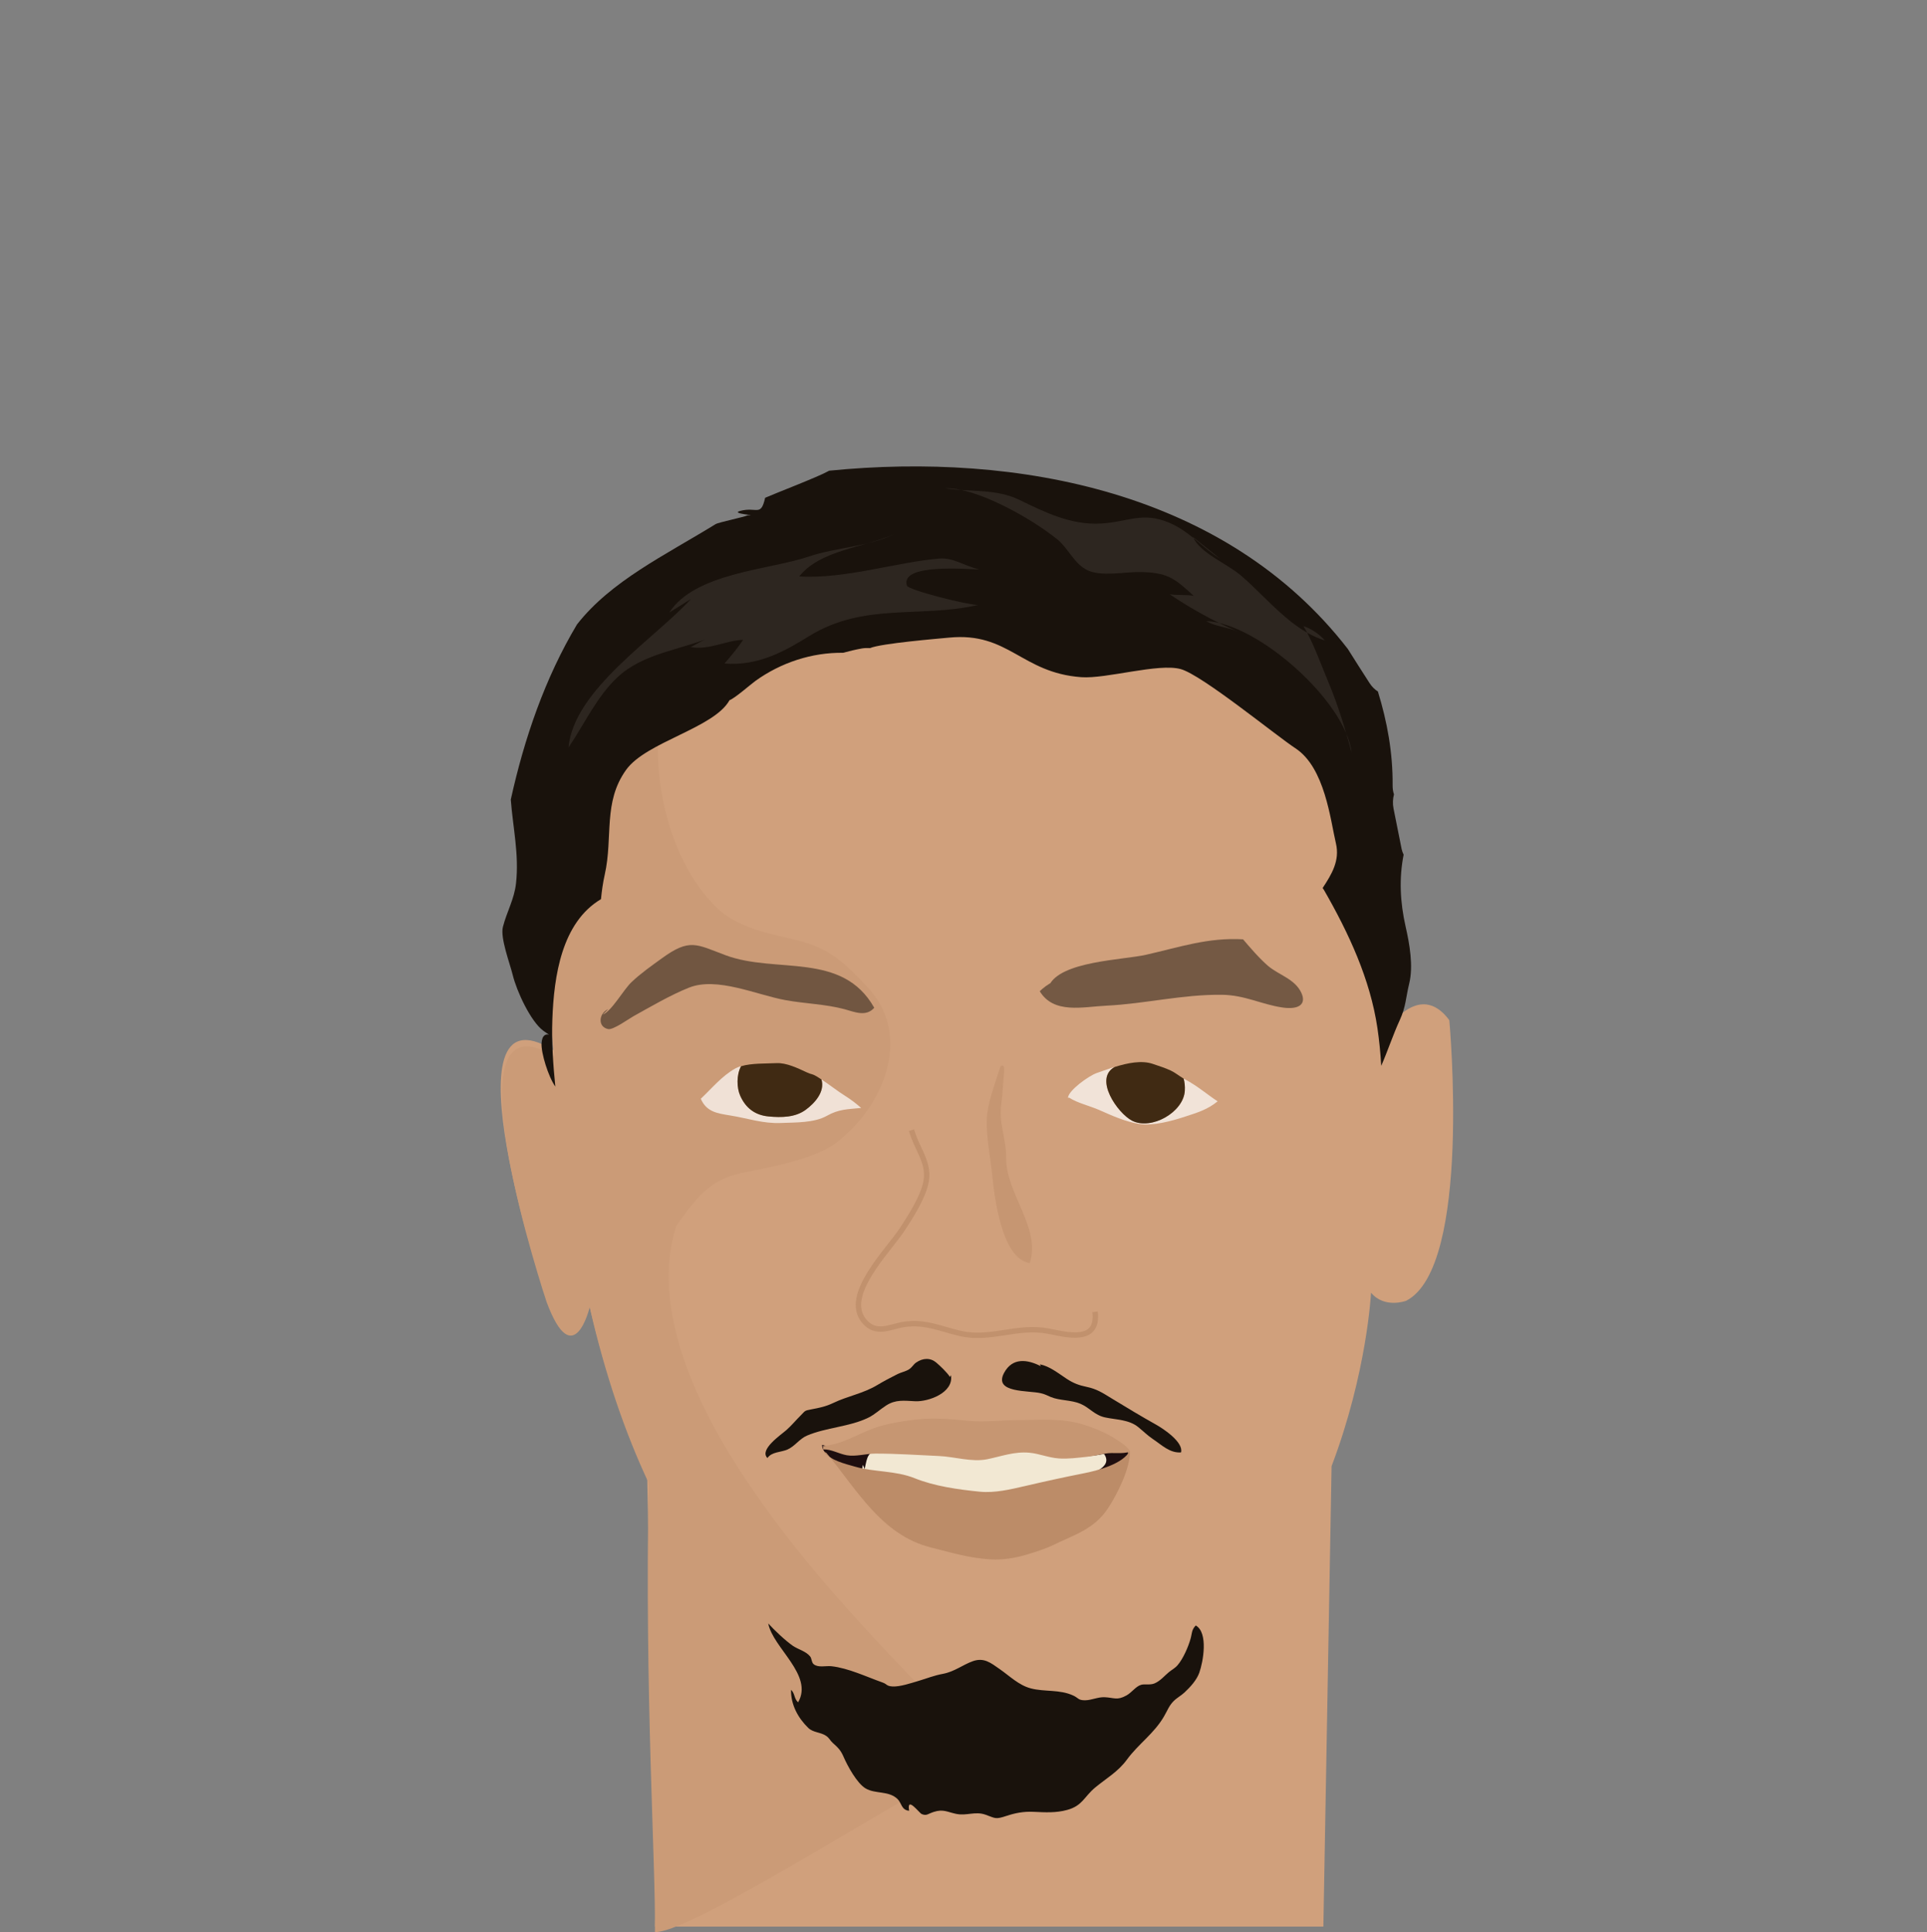
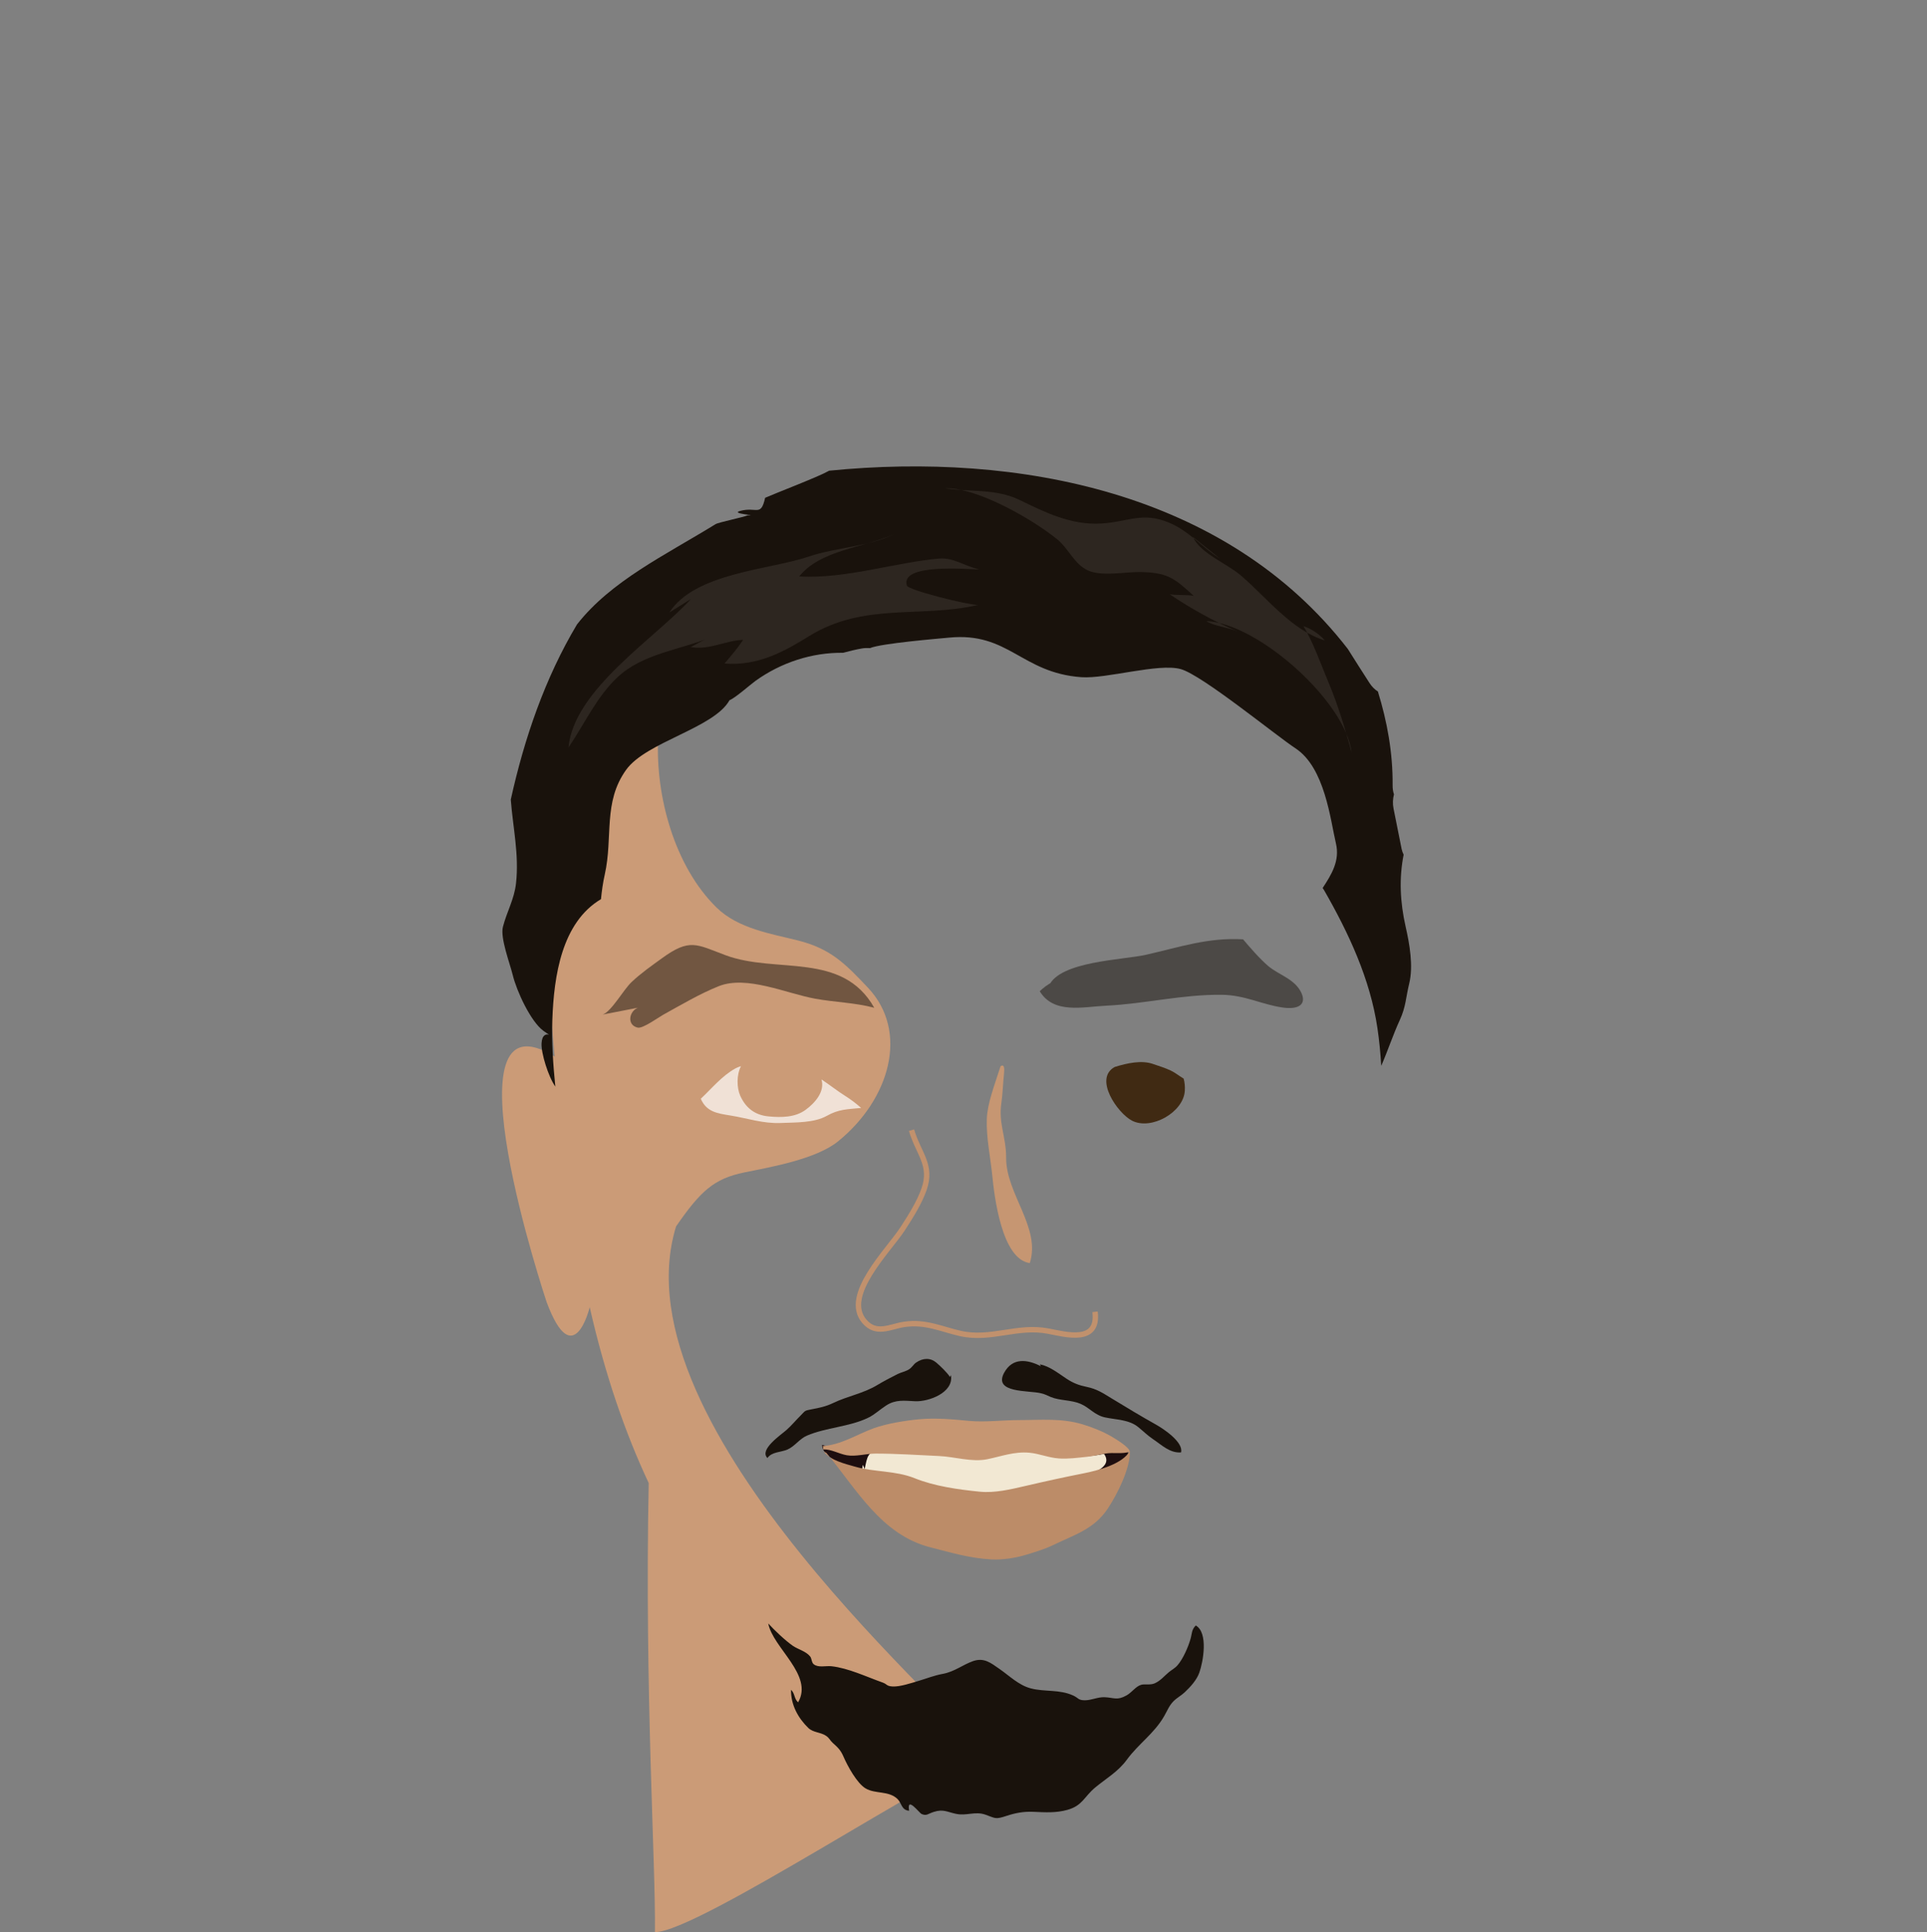
<svg xmlns="http://www.w3.org/2000/svg" id="s540212fb817e3" class="face" x="0px" y="0px" width="357px" height="358px" viewBox="0 0 357 358">
  <rect x="0" y="0" width="357" height="358" fill="#808080" stroke="none" />
-   <path fill="#d0a07c" d="M268.5,189.04c-1.41-1.92-2.86-2.74-4.22-2.91c-3.96-0.47-7.28,4.62-7.28,4.62c2.38-21.04,0-32.96,0-32.96c-16.83-65.56-65.84-69.37-76.8-69.39c-0.71,0.02-1.44,0.04-2.2,0.06c-54,1.42-71.5,44.58-71.5,44.58c-9,12.5-4,61.55-4,61.55c-21-12.95-1.5,45.45-1.5,45.45c5,13.5,8,1,8,1c2.88,12.67,6.63,23.41,10.9,32.53c0.85,44.99,1.74,68.73,1.44,83.43c23.33,0,116.79,0,123.83,0l1.52-85.32c6.58-17.33,7.31-32.14,7.31-32.14c2.5,3,6.5,1.5,6.5,1.5C272.75,234.79,268.5,189.04,268.5,189.04z M255.96,199.92C255.93,200.18,255.94,200.15,255.96,199.92L255.96,199.92z M256.22,197.67c0.03-0.3,0.07-0.64,0.11-1.01C256.29,197.01,256.25,197.35,256.22,197.67z M256.82,192.32c0.06-0.55,0.11-0.99,0.14-1.26C256.91,191.5,256.87,191.92,256.82,192.32z M265.33,190.26c-0.04-0.16-0.09-0.37-0.16-0.62c-0.13-0.5-0.31-1.2-0.54-2.1c0.22,0.86,0.4,1.58,0.54,2.1C265.24,189.9,265.29,190.1,265.33,190.26C265.47,190.79,265.48,190.83,265.33,190.26z" />
  <path fill="#cb9b77" d="M125.25,227.25c4.5-6.5,6.97-8.84,12.65-10c4.87-0.99,13.28-2.45,17.35-5.75c9.63-7.79,13.17-20.35,5.59-28.43c-4.32-4.6-7.03-7.3-13.05-8.81c-4.83-1.22-11.04-2.16-15.05-6.1c-7.84-7.69-11.29-20.73-10.82-31.2c0.41-8.95,9.17-18.79,15.15-24.83c7.04-7.12,15.71-14.12,23.72-20.42c-40.38,8.84-54.04,42.51-54.04,42.51c-9,12.5-4,61.55-4,61.55c-21-12.95-1.5,45.45-1.5,45.45c5,13.5,8,1,8,1c2.89,12.7,6.64,23.46,10.93,32.59c-0.78,38.87,1.32,70.54,1.15,83.21c7.79,0.1,53.6-30.51,61.45-32.32C179.16,318.81,113.75,264.75,125.25,227.25z" />
  <g class="eyes eyes-15">
    <path fill="#ffffff" fill-opacity="0.7" d="M156.61,203.09c-1.54-0.97-2.9-2.07-4.42-3.07c0.66,2.23-1.16,4.33-2.94,5.63c-1.93,1.42-4.48,1.45-6.87,1.22c-2.53-0.24-4.24-1.58-5.25-3.85c-0.64-1.46-0.7-3.83,0.15-5.46c-0.37,0.11-0.71,0.24-1.02,0.41c-2.5,1.37-4.4,3.73-6.43,5.63c1.06,2.43,3.01,2.7,5.47,3.1c3.29,0.53,6.02,1.53,9.4,1.39c2.66-0.11,6.13-0.01,8.45-1.31c2.27-1.28,3.8-1.21,6.39-1.48C158.58,204.46,157.69,203.77,156.61,203.09z" />
-     <path fill="#402a13" d="M137.13,203.03c1,2.27,2.72,3.61,5.25,3.85c2.39,0.23,4.94,0.19,6.87-1.22c1.78-1.3,3.6-3.4,2.94-5.63c-0.28-0.18-0.55-0.37-0.84-0.54c-1-0.6-0.84-0.3-1.88-0.78c-1.68-0.78-3.8-1.81-5.64-1.71c-1.92,0.1-4.59-0.02-6.55,0.58C136.42,199.2,136.48,201.58,137.13,203.03z" />
-     <path fill="#ffffff" fill-opacity="0.7" d="M219.58,200.03c-0.1-0.05-0.2-0.12-0.3-0.18c0.19,0.67,0.27,1.42,0.22,2.27c-0.24,3.98-6.21,7.36-9.78,5.53c-2.67-1.37-7.15-7.79-3.22-9.95c-0.12,0.04-0.23,0.07-0.34,0.11l-0.16,0.06c0.01-0.01,0.01-0.01,0.02-0.02c-1.04,0.34-2.02,0.7-2.88,1c-1.41,0.5-5.18,3.17-5.29,4.57l0.25-0.01c1.42,0.95,3.88,1.54,5.49,2.25c2.35,1.04,4.88,2.19,7.49,2.61c2.55,0.41,6.11-0.58,8.48-1.36c2.34-0.77,4.1-1.28,6.02-2.83C223.57,202.75,221.75,201.16,219.58,200.03z" />
    <path fill="#402a13" d="M209.72,207.66c3.57,1.83,9.54-1.55,9.78-5.53c0.05-0.85-0.03-1.6-0.22-2.27c-0.82-0.48-1.56-1.1-2.41-1.5c-1-0.47-2.19-0.84-3.3-1.22c-2.07-0.71-4.69-0.17-7.06,0.57C202.57,199.87,207.06,206.29,209.72,207.66z" />
  </g>
  <g class="eyebrows eyebrows-16">
-     <path fill="#19120c" fill-opacity="0.5" d="M111.667,188c1.637-0.605,3.805-4.561,5.316-6c1.722-1.64,3.694-3.014,5.611-4.408c5.197-3.778,6.396-2.618,11.814-0.593c9.397,3.511,21.63-0.761,27.558,9.742c-1.543,1.757-3.715,0.743-5.5,0.267c-3.623-0.966-7.301-1.015-10.959-1.684c-5.357-0.98-12.666-4.374-17.838-2.323c-3.426,1.358-7.111,3.531-10.345,5.324c-0.801,0.444-3.724,2.559-4.657,2.364c-2.031-0.424-1.701-2.97,0.001-3.689" />
+     <path fill="#19120c" fill-opacity="0.5" d="M111.667,188c1.637-0.605,3.805-4.561,5.316-6c1.722-1.64,3.694-3.014,5.611-4.408c5.197-3.778,6.396-2.618,11.814-0.593c9.397,3.511,21.63-0.761,27.558,9.742c-3.623-0.966-7.301-1.015-10.959-1.684c-5.357-0.98-12.666-4.374-17.838-2.323c-3.426,1.358-7.111,3.531-10.345,5.324c-0.801,0.444-3.724,2.559-4.657,2.364c-2.031-0.424-1.701-2.97,0.001-3.689" />
    <path fill="#19120c" fill-opacity="0.5" d="M194.333,182.667c2.025-4.569,13.703-4.777,18-5.75c6.178-1.398,11.472-3.237,17.96-2.859c1.196,1.418,3.134,3.662,4.672,4.958c1.966,1.658,4.91,2.375,6.116,4.936c1.02,2.164-0.504,3.179-3.49,2.738c-3.947-0.583-6.972-2.313-11.259-2.357c-7.314-0.076-14.113,1.661-21.35,2.017c-4.366,0.215-9.765,1.6-12.355-2.674c0.547-0.538,1.554-1.355,2.373-1.676" />
  </g>
  <g class="hair hair-3011">
    <path fill="#19120c" d="M260.42,171.76c-1.05-4.62-1.24-9.03-0.38-13.39c-0.16-0.32-0.29-0.67-0.37-1.04l-1.5-7.5c-0.18-0.9-0.14-1.8,0.08-2.63c-0.17-0.51-0.26-1.07-0.25-1.7c0.05-5.99-1-11.77-2.73-17.37c-0.59-0.37-1.13-0.9-1.58-1.61c-1.34-2.09-2.68-4.17-3.99-6.27c-22.51-29.1-61.14-36.51-96.09-33.03c-0.06,0.04-0.13,0.07-0.19,0.1c-1.8,1.03-9.82,4.1-11.67,4.92c-0.8,3.57-1.53,1.63-4.58,2.42c-2.12,0.54,3.63,0.84,1.33,0.83c-0.56,0.31-5.37,1.29-5.92,1.63c-9.41,5.79-19.35,10.5-25.68,18.58c-5.91,9.89-9.76,21.08-12.27,32.46c0.39,5.17,1.56,10.18,0.97,15.51c-0.32,2.96-1.72,5.29-2.43,8.09c-0.52,2.04,1.29,6.74,1.82,8.91c0.73,3,3.33,8.62,5.67,10.33c0.49,0.36,0.83,0.58,1.06,0.72c-0.5-0.13-1.3-0.04-1.39,1.61c-0.1,1.78,1.24,6.16,2.55,8.01c-0.41-4.11-0.7-8.24-0.55-12.41c0.29-8.07,1.73-17.99,9.01-22.32c0.15-1.53,0.36-3.05,0.7-4.56c1.56-6.97-0.36-13.37,3.95-19.39c3.72-5.2,16.29-7.73,19.16-12.91c1.05-0.4,3.89-2.92,4.82-3.59c4.71-3.38,10.42-5.27,16.22-5.2c1.15-0.31,2.3-0.59,3.47-0.8c0.52-0.09,1.03-0.1,1.53-0.07c2.06-0.88,12.6-1.74,14.63-1.94c11.07-1.08,13.39,6.52,24.5,7.33c4.64,0.34,14.29-2.64,18.42-1.5c3.94,1.08,17.63,12.3,21.26,14.68c5.46,3.58,6.47,13.26,7.5,17.63c0.75,3.18-0.79,5.72-2.46,8.25c0.09,0.13,0.18,0.27,0.27,0.42c4.54,7.91,8.54,16.46,9.88,25.57c0.34,2.33,0.57,4.65,0.7,6.97c1.23-2.82,2.17-5.72,3.44-8.49c1.14-2.49,1.1-4.11,1.74-6.75C261.87,179.02,261.13,174.87,260.42,171.76z" />
    <path fill="#2d2620" d="M124,113.5c4.79-7.4,18.44-7.86,25.97-10.41c4.81-1.63,11.12-1.83,15.51-4.05c-5.39,2.44-13.47,2.83-17.41,7.77c8.41,0.54,18.21-2.68,25.93-3.31c2.62-0.21,4.48,1.28,7.37,2.02c-2.33-0.04-14.69-1.15-13.35,3.01c0.26,0.81,11.2,3.57,13.18,3.57c-10.72,2.47-21.12-0.52-31.28,5.76c-4.48,2.77-9.41,5.6-15.7,5.09c1.22-1.4,2.51-2.95,3.46-4.39c-3.42,0.14-6.09,1.92-9.71,1.35c1.03-0.53,2.49-1.46,3.81-1.85c-5.91,2.41-12.7,3.04-17.39,7.44c-3.87,3.63-6.11,8.67-9.06,13c0.93-10.7,16.11-20.27,22.67-27.5" />
    <path fill="#2d2620" d="M226,103.5c-3.26-2.02-5.64-5.07-9.39-6.64c-5.01-2.09-7.5-0.16-12.6,0.15c-5.63,0.34-10.6-2.17-15.15-4.38c-4.31-2.09-8.95-1.44-13.71-2.13c5.62-0.28,16.17,5.69,20.75,9.47c2.1,1.73,3.1,4.5,5.56,5.69c2.53,1.23,6.92,0.31,9.62,0.34c5.15,0.06,6.47,1.08,10.07,4.42c-1.25-0.26-3.38-0.09-4.44-0.3c3.9,2.65,8.22,5.03,12.56,6.89c-1.93-0.83-4.25-0.95-5.78-1.92c9.44,0.35,25.81,14.84,26.93,24.41c-1.14-4.23-2.59-9.01-4.28-13.01c-1.29-3.07-2.92-7.64-4.65-10.46c1.41,0.44,2.91,1.45,3.96,2.64c-6.15-1.85-10.71-7.89-15.57-12.04c-2.7-2.3-7.47-4.07-8.89-7.14" />
  </g>
  <g class="facial-hair facial-hair-1001">
    <path fill="#19120c" fill-opacity="1" d="M142.33,300.83c0.84,4.52,8.45,9.57,5.53,14.61c-0.78-0.69-0.56-1.64-1.31-2.32c-0.05,2.79,1.32,5.24,3.18,7.05c0.93,0.91,2.31,0.78,3.33,1.49c0.61,0.42,0.69,0.82,1.21,1.29c1.05,0.95,1.48,1.35,2.05,2.67c0.68,1.56,2.43,4.82,4.04,5.77c1.83,1.08,4.27,0.38,5.92,1.97c0.75,0.72,0.72,2.07,2.15,2.17c-0.5-2.84,1.85,0.41,2.32,0.61c0.93,0.4,1.17-0.06,2.26-0.4c1.75-0.56,2.48,0.03,4.13,0.37c1.98,0.41,3.5-0.54,5.46,0.16c1.83,0.65,1.78,0.91,3.88,0.21c1.63-0.54,3.15-0.83,4.96-0.75c2.21,0.1,4.18,0.23,6.3-0.36c2.81-0.78,3.09-2.42,5.15-4.14c2.1-1.74,4.23-2.91,5.89-5.18c2.14-2.92,5-4.79,6.86-7.99c0.64-1.09,0.92-1.97,1.78-2.84c0.63-0.63,1.4-1.02,2.04-1.62c1.1-1.03,2.24-2.3,2.72-3.64c0.72-2.01,1.71-7.42-0.65-8.76c-0.81,0.83-0.68,1.47-0.97,2.48c-0.43,1.51-1.37,3.69-2.4,4.88c-0.48,0.56-1.06,0.84-1.61,1.29c-0.77,0.62-1.55,1.61-2.65,2.08c-0.86,0.36-1.82,0.06-2.51,0.27c-0.98,0.29-1.69,1.4-2.69,1.96c-1.76,0.98-2.28,0.41-4.07,0.33c-1.23-0.05-2.42,0.56-3.6,0.57c-1.31,0.01-1.22-0.43-2.18-0.87c-2.58-1.19-5.28-0.65-7.9-1.34c-2.21-0.58-3.93-2.31-5.76-3.58c-1.63-1.14-2.89-2.18-4.94-1.46c-1.9,0.67-3.41,1.95-5.56,2.35c-1.68,0.31-2.91,0.83-4.43,1.28c-1.37,0.41-3.55,1.15-4.93,1.06c-1.16-0.08-0.93-0.42-1.84-0.74c-2.99-1.06-6.34-2.67-9.46-3.01c-1.05-0.11-2.42,0.31-3.27-0.36c-0.42-0.32-0.36-1.08-0.67-1.45c-0.78-0.97-2.17-1.28-3.19-1.96C145.44,303.96,143.5,302.11,142.33,300.83" />
    <path fill="#19120c" fill-opacity="1" d="M176,255.16c-0.54-0.84-1.8-2.04-2.54-2.67c-1.07-0.91-2.45-0.9-3.75,0c-0.53,0.37-0.73,0.91-1.37,1.29c-0.58,0.35-1.43,0.53-2.04,0.83c-1.3,0.65-2.59,1.33-3.79,2.05c-2.64,1.58-5.43,2.01-8.16,3.32c-1.38,0.66-2.56,0.89-4.02,1.17c-1.35,0.26-1.09,0.23-1.99,1.13c-0.89,0.88-1.72,1.89-2.65,2.71c-0.99,0.88-5.1,3.63-3.51,5.18c0.79-1.16,2.49-1.05,3.68-1.56c1.4-0.6,2.22-1.98,3.64-2.59c3.56-1.52,7.89-1.62,11.38-3.33c1.2-0.59,2.11-1.49,3.29-2.25c1.77-1.14,3.31-0.89,5.4-0.79c2.41,0.11,7.16-1.55,6.61-4.84" />
    <path fill="#19120c" fill-opacity="1" d="M192.83,253.16c-2.51-1.28-5.25-1.64-6.8,1.21c-2.07,3.82,4.57,3.24,6.81,3.8c0.86,0.21,1.12,0.4,1.82,0.69c1.63,0.69,3.79,0.53,5.5,1.26c1.73,0.73,2.6,2.11,4.58,2.53c2.07,0.44,4.42,0.39,6.13,1.79c0.97,0.79,1.73,1.56,2.76,2.25c1.58,1.05,3.09,2.6,5.17,2.44c0.5-1.88-3.26-4.37-4.55-5.1c-2.86-1.6-5.49-3.19-8.33-4.92c-1.62-0.99-2.71-1.73-4.6-2.12c-1.43-0.29-2.5-0.7-3.71-1.5c-1.62-1.07-3.15-2.32-4.96-2.68" />
  </g>
  <g class="nose nose-1">
    <path fill="#c69672" d="M186.01,198.89c-0.17,1.53-0.26,3.95-0.49,5.46c-0.58,3.86,0.9,6.29,0.88,10.24 c-0.02,6.65,6.48,12.91,4.38,19.46c-5.2-0.71-6.56-12.33-6.95-16.23c-0.33-3.31-1.14-7.11-1.01-10.49 c0.11-2.91,1.43-6.24,2.54-9.75C185.35,197.6,186.24,196.78,186.01,198.89z" />
    <path fill="none" stroke="#c1916d" stroke-miterlimit="10" d="M168.87,209.42c1.28,4.35,3.91,6.45,2.31,10.98 c-0.86,2.45-2.47,5.01-3.98,7.33c-2.59,3.99-11.16,12.3-7.08,17.1c2.22,2.62,4.82,0.96,7.41,0.58c3.94-0.58,6.85,0.88,10.37,1.68 c5.68,1.29,10.55-1.54,16.31-0.43c3.23,0.62,9.41,2.38,8.66-3.58" />
  </g>
  <g class="mouth mouth-14">
    <path fill="#1E0E0F" d="M156.1,268.13c-1.36,0.44-2.56-0.01-3.79-0.4c-0.08,1.38,1.71,2.42,2.57,3.16c1.28,1.1,2.82,2.29,4.24,3.09c2.47,1.4,5.49,0.86,8.23,1.11c3.5,0.32,7.14,0.21,10.66,0.29c7.43,0.18,14.62-0.2,21.89-1.75c2.94-0.63,6.29,1.3,8.05-1.42c0.38-0.59,1.36-2.64,0.96-3.22c-0.61-0.9-3.37-0.41-4.33-0.41c-4.86,0-9.81,0.06-14.64-0.16c-5.07-0.23-10.13,0.33-15.16,0.31c-4.92-0.02-10.03-1.24-14.98-0.6c-1.18,0.15-3.95,1.17-4.92,0.15" />
    <path fill="#F2E8D3" d="M160.19,272.21c0.52-2.44,0.49-2.98,2.84-3.9c1.99-0.78,4.17,0.02,6.31-0.42c1.37-0.28,2.65-0.1,4.01-0.06c1.18,0.04,2.26-0.26,3.51-0.31c2.12-0.08,4.49,0.71,5.86,2.29c1.18-1.27,3.21-1.92,4.98-2.29c1.3-0.27,2-0.19,2.99,0.65c0.18,0.15,0.49,0.81,0.64,0.87c0.95,0.4,0.4-0.07,1.25-0.4c1.11-0.43,2.14-0.65,3.32-0.32c1.04,0.29,1.89,1.28,2.84,1.48c1.34,0.28,4.47-0.09,5.79-0.4c1.88,2.61-2.86,3.82-4.43,4.48c-2.48,1.05-4.66,3.95-7.41,4.4c-3.16,0.51-6.48,0.9-9.72,1.05c-1.58,0.07-3.04-0.1-4.5-0.46c-1.45-0.36-2.83-0.24-4.36-0.45c-1.35-0.18-2.17-0.88-3.55-1.21c-1.58-0.38-2.89-0.86-4.48-1.63c-0.98-0.47-2.19-1.34-3.31-1.68c-1.32-0.4-2.46-0.15-3.24-1.54c0.36-0.32,0.17-0.53,0.33-0.91" />
    <path fill="#c69672" d="M152.17,267.98c3.67-0.2,6.51-2.17,9.69-3.32c2.45-0.88,5.78-1.42,8.43-1.67c3.05-0.29,6.28,0.02,9.26,0.3c2.97,0.28,6.15-0.15,9.23-0.15c4.08,0,7.87-0.39,11.78,0.79c1.81,0.54,3.74,1.32,5.31,2.23c0.79,0.46,3.4,2.02,3.44,2.85c-1.47,0.47-2.99,0.08-4.51,0.33c-1.13,0.19-2.21,0.48-3.48,0.61c-1.67,0.17-3.43,0.42-5.14,0.3c-1.96-0.14-3.58-0.88-5.45-1.06c-2.82-0.27-5.3,0.7-7.86,1.21c-2.86,0.57-6.07-0.48-8.91-0.6c-3.94-0.18-7.86-0.45-11.76-0.45c-1.74,0-3.64,0.6-5.31,0.31c-1.52-0.27-2.84-1.13-4.39-1.09c-0.03-0.19-0.04-0.39-0.02-0.58" />
    <path fill="#bc8c68" fill-opacity="1" d="M153.08,269.19c5.63,6.78,10.19,15.23,19.32,17.54c3.78,0.96,7.28,2.02,11.27,2.23c2.11,0.11,4.45-0.26,6.46-0.87c1.64-0.5,3.49-1.06,5.03-1.81c3.94-1.92,7.54-2.91,10.09-6.77c1.71-2.58,4.18-7.42,4.09-10.72c-1.21,2.48-6.04,3.72-8.59,4.22c-3.6,0.71-7.24,1.51-10.84,2.35c-2.67,0.62-5.64,1.33-8.4,1.05c-3.99-0.4-8.38-1.01-12.07-2.5c-3.53-1.42-7.47-1.11-11-2.13c-1.93-0.55-4.48-1.13-5.82-2.76" />
  </g>
</svg>